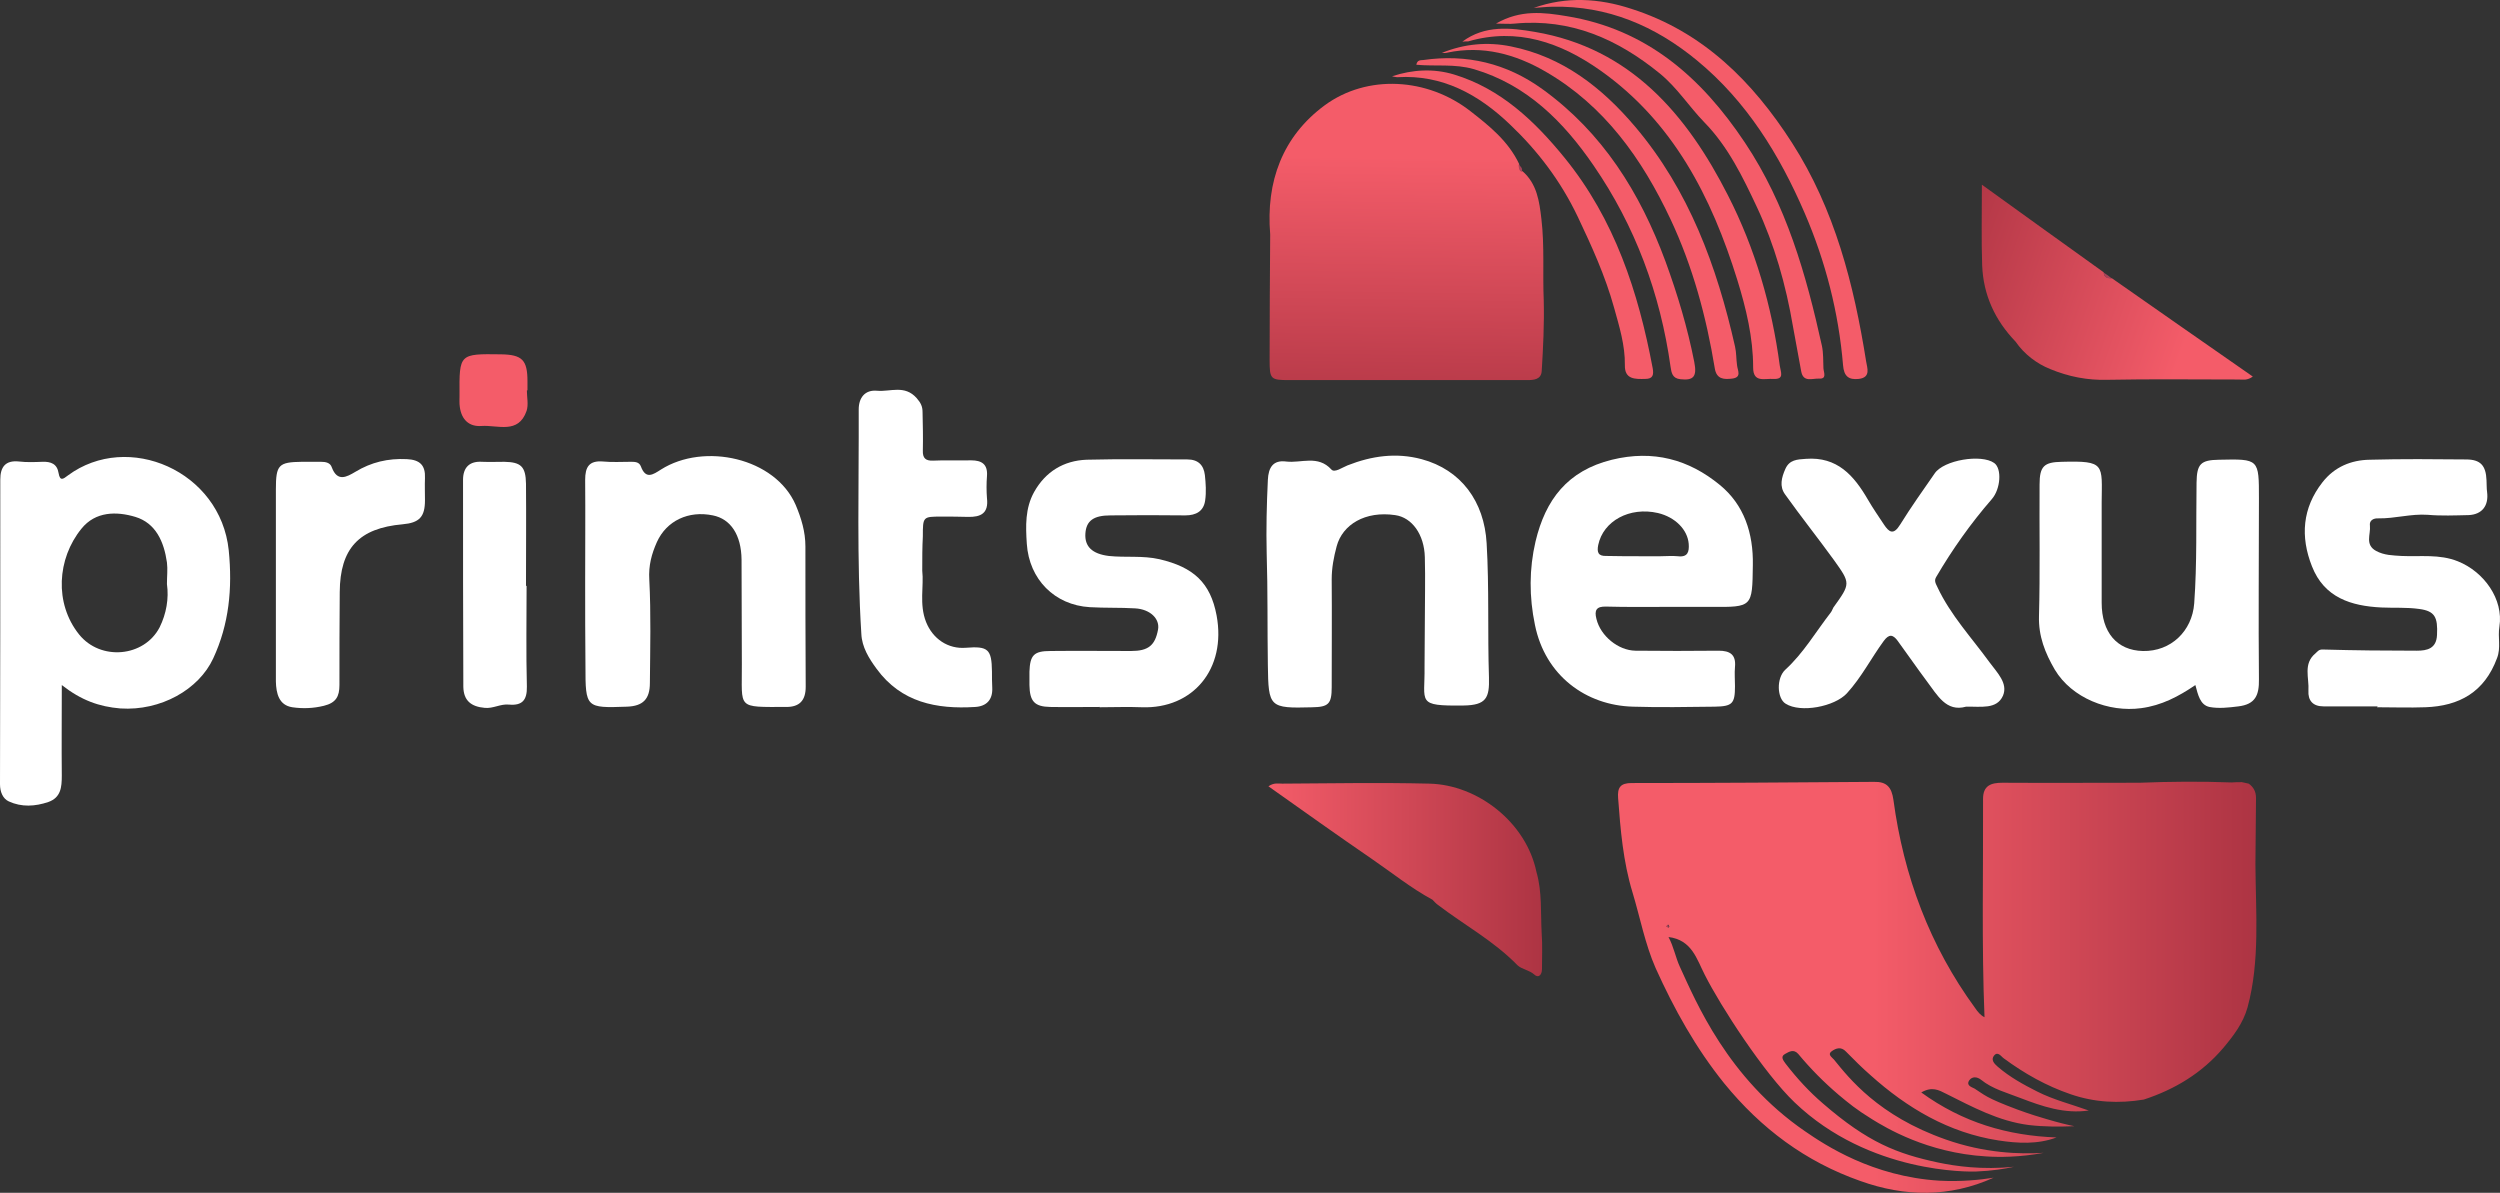
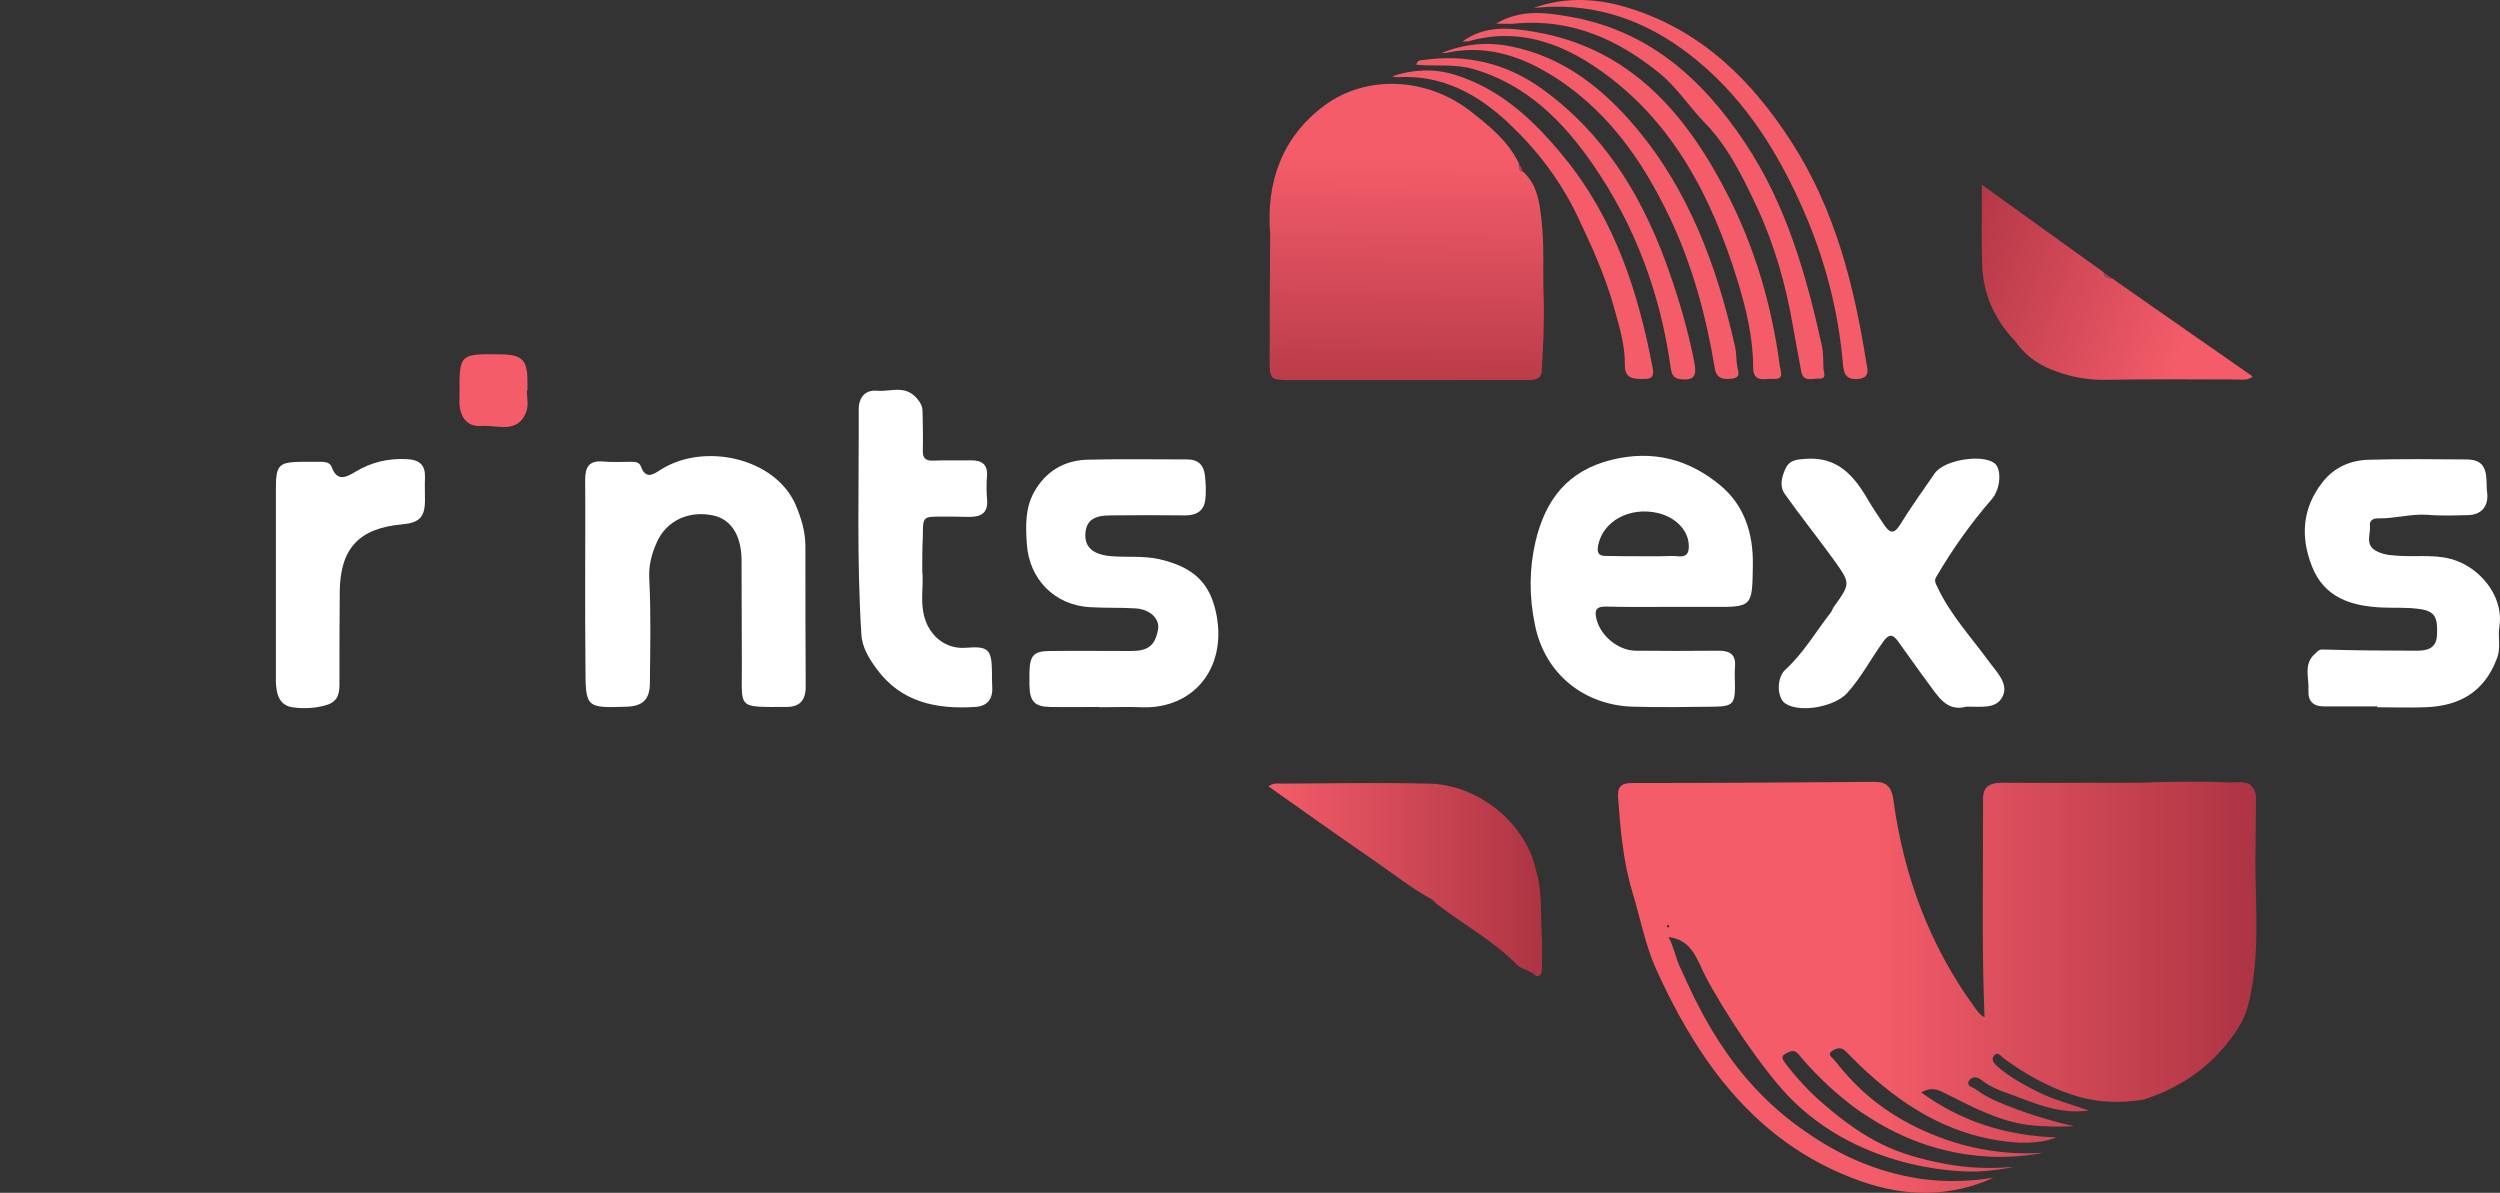
<svg xmlns="http://www.w3.org/2000/svg" width="153" height="73" viewBox="0 0 153 73" fill="none">
  <rect x="0" y="0" width="153" height="73" fill="#333333" stroke="none" />
  <path d="M138.032 52.887C138.05 51.546 138.05 50.205 138.068 48.846C138.068 48.448 137.924 48.176 137.62 47.959C137.476 47.922 137.351 47.904 137.207 47.868C136.992 47.868 136.777 47.868 136.562 47.886C134.68 47.813 132.816 47.832 130.952 47.904C128.156 47.904 125.342 47.922 122.546 47.904C121.864 47.904 121.363 48.067 121.363 48.883C121.38 53.34 121.273 57.798 121.452 62.255C121.201 62.129 121.04 61.929 120.879 61.694C118.1 57.888 116.505 53.612 115.878 48.955C115.77 48.176 115.466 47.832 114.695 47.85C109.748 47.886 104.801 47.922 99.854 47.922C99.173 47.922 98.976 48.194 99.029 48.846C99.173 50.785 99.334 52.724 99.908 54.609C100.374 56.149 100.678 57.78 101.324 59.247C102.453 61.748 103.779 64.14 105.518 66.296C107.776 69.069 110.501 71.098 113.852 72.276C116.577 73.254 119.319 73.291 122.008 72.076C121.201 72.203 120.054 72.33 118.692 72.258C114.587 72.004 111.702 70.083 110.465 69.232C105.733 65.988 103.797 61.313 102.811 59.175C102.542 58.595 102.435 57.943 102.112 57.345C103.546 57.526 103.833 58.686 104.335 59.664C105.303 61.585 107.955 65.68 109.837 67.474C114.408 71.841 120.538 71.714 120.95 71.696C121.9 71.66 122.689 71.533 123.263 71.406C121.291 71.605 119.696 71.37 118.638 71.152C116.093 70.609 114.318 69.92 111.558 67.528C110.734 66.822 109.981 66.006 109.282 65.1C109.138 64.901 108.941 64.665 109.246 64.502C109.479 64.375 109.766 64.176 110.053 64.502C110.805 65.408 111.63 66.242 112.526 67.003C113.135 67.51 113.584 67.891 114.587 68.507C115.412 69.014 117.939 70.554 121.542 70.772C122.366 70.826 123.603 70.826 125.073 70.554C123.585 70.645 121.452 70.573 119.086 69.739C114.946 68.289 113.153 65.97 112.239 64.847C112.114 64.702 111.827 64.538 112.096 64.339C112.347 64.158 112.669 64.031 112.974 64.357C113.458 64.847 113.942 65.336 114.462 65.789C116.72 67.818 119.265 69.322 122.295 69.793C123.478 69.975 124.696 70.047 125.861 69.612C122.868 69.503 120.126 68.706 117.581 66.858C118.244 66.477 118.656 66.713 119.086 66.93C120.717 67.746 122.313 68.615 124.159 68.851C125.073 68.96 126.005 68.96 126.955 68.924C126.507 68.833 125.915 68.688 125.252 68.489C124.876 68.38 124.266 68.199 123.478 67.909C121.488 67.166 121.452 67.003 120.843 66.622C120.681 66.532 120.305 66.441 120.52 66.115C120.699 65.861 121.004 65.897 121.237 66.079C121.954 66.659 122.832 66.876 123.657 67.202C124.983 67.71 126.345 68.181 127.833 67.963C126.776 67.583 125.682 67.311 124.678 66.803C123.818 66.369 122.994 65.916 122.259 65.281C122.026 65.082 121.829 64.847 122.044 64.593C122.277 64.321 122.474 64.665 122.635 64.774C123.89 65.698 125.234 66.459 126.722 66.967C128.192 67.474 129.679 67.546 131.203 67.293C133.085 66.677 134.752 65.68 136.06 64.14C136.687 63.397 137.279 62.618 137.548 61.657C138.319 58.831 138.05 55.841 138.032 52.887ZM102.112 56.765C102.076 56.747 102.023 56.711 101.987 56.692C102.023 56.656 102.059 56.62 102.094 56.584C102.112 56.62 102.148 56.656 102.166 56.711C102.166 56.729 102.112 56.783 102.112 56.765Z" fill="url(#paint0_linear_6993_31)" />
-   <path d="M3.782 41.925C3.782 43.918 3.764 45.694 3.782 47.47C3.782 48.177 3.728 48.811 2.957 49.083C2.151 49.355 1.326 49.409 0.538 49.046C0.179 48.883 0 48.467 0 47.995C0.018 41.78 0.018 35.565 0.018 29.35C0.018 28.589 0.323 28.154 1.165 28.244C1.631 28.299 2.115 28.281 2.599 28.262C3.119 28.244 3.495 28.389 3.585 28.951C3.674 29.477 3.872 29.314 4.158 29.096C7.833 26.378 13.497 28.824 13.999 33.681C14.232 36.018 14.017 38.211 13.049 40.294C12.17 42.197 9.84 43.52 7.367 43.357C6.076 43.248 4.983 42.867 3.782 41.925ZM10.217 35.746C10.217 35.257 10.27 34.84 10.217 34.423C10.037 33.155 9.536 32.013 8.281 31.633C7.134 31.289 5.843 31.289 4.983 32.358C3.495 34.188 3.316 36.924 4.839 38.827C6.148 40.458 8.819 40.222 9.769 38.392C10.181 37.558 10.342 36.634 10.217 35.746Z" fill="white" />
  <path d="M102.13 37.141C100.858 37.141 99.567 37.159 98.295 37.123C97.703 37.105 97.56 37.34 97.703 37.884C97.954 38.917 99.029 39.805 100.087 39.823C101.79 39.841 103.493 39.841 105.177 39.823C105.876 39.823 106.253 40.058 106.181 40.819C106.145 41.2 106.181 41.599 106.181 41.997C106.181 43.066 106.02 43.229 104.944 43.248C103.277 43.266 101.611 43.302 99.944 43.248C97.058 43.175 94.566 41.345 93.939 38.246C93.581 36.525 93.581 34.822 93.975 33.136C94.584 30.581 95.929 28.806 98.653 28.135C101.18 27.519 103.349 28.117 105.249 29.675C106.737 30.89 107.31 32.629 107.274 34.586C107.239 37.159 107.257 37.159 104.729 37.141C103.869 37.141 103.009 37.141 102.13 37.141ZM100.535 34.042C100.894 34.042 101.252 34.042 101.611 34.042C101.969 34.042 102.327 34.006 102.686 34.042C103.295 34.115 103.385 33.771 103.349 33.281C103.277 32.412 102.525 31.651 101.467 31.397C99.728 30.998 98.115 31.886 97.811 33.354C97.721 33.807 97.811 34.042 98.312 34.024C99.065 34.042 99.8 34.042 100.535 34.042Z" fill="white" />
-   <path d="M87.2 38.085C87.2 36.763 87.236 35.44 87.2 34.099C87.164 32.703 86.411 31.671 85.389 31.526C83.543 31.254 82.163 32.106 81.805 33.428C81.626 34.099 81.5 34.751 81.5 35.458C81.518 37.65 81.5 39.861 81.5 42.054C81.5 43.086 81.303 43.268 80.299 43.286C77.682 43.358 77.628 43.286 77.593 40.713C77.557 38.429 77.593 36.146 77.521 33.863C77.485 32.377 77.521 30.873 77.593 29.369C77.628 28.608 77.915 28.137 78.722 28.246C79.636 28.355 80.658 27.829 81.482 28.735C81.679 28.953 82.145 28.608 82.468 28.482C83.938 27.902 85.443 27.684 87.003 28.101C89.422 28.753 90.838 30.692 90.982 33.247C91.143 35.983 91.035 38.719 91.125 41.456C91.161 42.706 90.964 43.159 89.566 43.177C86.644 43.213 87.218 42.996 87.182 40.803C87.182 39.897 87.2 38.991 87.2 38.085Z" fill="white" />
  <path d="M35.812 35.601C35.812 33.517 35.83 31.433 35.812 29.368C35.812 28.589 36.045 28.172 36.905 28.244C37.461 28.299 38.035 28.262 38.608 28.262C38.841 28.262 39.11 28.262 39.218 28.534C39.522 29.368 39.97 29.042 40.454 28.734C43.089 27.067 47.445 28.009 48.699 30.908C49.04 31.723 49.291 32.539 49.291 33.445C49.291 36.308 49.291 39.171 49.309 42.034C49.309 42.886 48.914 43.266 48.126 43.266C45.043 43.266 45.419 43.411 45.401 40.657C45.383 38.519 45.401 36.38 45.383 34.242C45.365 32.738 44.72 31.76 43.627 31.542C42.139 31.234 40.795 31.868 40.203 33.173C39.881 33.898 39.684 34.605 39.737 35.474C39.845 37.576 39.791 39.696 39.773 41.798C39.773 42.795 39.343 43.212 38.375 43.248C35.848 43.339 35.83 43.32 35.83 40.765C35.812 39.044 35.812 37.323 35.812 35.601Z" fill="white" />
-   <path d="M134.357 41.926C133.318 42.632 132.278 43.176 131.042 43.339C129.052 43.611 126.794 42.723 125.754 40.983C125.162 39.969 124.75 38.936 124.786 37.704C124.858 35.022 124.804 32.34 124.822 29.658C124.822 28.535 125.091 28.281 126.184 28.263C128.855 28.191 128.64 28.408 128.622 30.746C128.622 32.793 128.622 34.841 128.622 36.888C128.622 38.7 129.554 39.806 131.149 39.842C132.852 39.878 134.16 38.628 134.286 36.925C134.465 34.46 134.393 31.996 134.429 29.532C134.447 28.39 134.68 28.154 135.809 28.136C138.265 28.082 138.247 28.082 138.247 30.528C138.247 34.206 138.211 37.885 138.247 41.563C138.265 42.542 138.032 43.103 136.992 43.23C136.401 43.303 135.791 43.375 135.218 43.267C134.644 43.14 134.519 42.524 134.357 41.926Z" fill="white" />
  <path d="M94.352 22.718C94.316 23.226 93.868 23.262 93.473 23.262C92.434 23.262 91.394 23.262 90.337 23.262C86.519 23.262 82.701 23.262 78.901 23.262C77.754 23.262 77.7 23.207 77.7 22.03C77.7 19.475 77.718 16.902 77.736 14.347C77.467 11.121 78.489 8.349 81.07 6.446C83.687 4.525 87.379 4.761 89.996 6.809C91.161 7.715 92.308 8.639 92.971 10.034C92.989 10.197 92.971 10.396 93.168 10.487V10.469C94.065 11.248 94.208 12.317 94.334 13.404C94.531 15.071 94.405 16.738 94.477 18.387C94.513 19.837 94.441 21.287 94.352 22.718Z" fill="url(#paint1_linear_6993_31)" />
  <path d="M120.323 43.248C119.104 43.592 118.567 42.541 117.921 41.69C117.312 40.874 116.738 40.041 116.129 39.207C115.842 38.827 115.609 38.79 115.287 39.225C114.516 40.276 113.924 41.454 113.028 42.432C112.275 43.248 110.196 43.647 109.282 43.067C108.744 42.74 108.708 41.49 109.264 40.983C110.375 39.968 111.128 38.663 112.042 37.486C112.114 37.395 112.15 37.268 112.204 37.178C113.261 35.71 113.261 35.71 112.239 34.278C111.254 32.919 110.214 31.615 109.246 30.256C108.888 29.766 109.031 29.223 109.264 28.697C109.515 28.136 109.981 28.117 110.519 28.081C112.437 27.936 113.458 29.096 114.319 30.582C114.623 31.107 114.964 31.596 115.287 32.086C115.609 32.575 115.878 32.774 116.29 32.104C116.953 31.035 117.688 30.002 118.405 28.969C118.961 28.154 121.255 27.773 122.044 28.335C122.528 28.679 122.438 29.93 121.9 30.546C120.61 32.031 119.481 33.626 118.495 35.311C118.369 35.529 118.441 35.674 118.567 35.927C119.373 37.649 120.664 39.026 121.757 40.53C122.223 41.164 122.904 41.816 122.582 42.577C122.205 43.429 121.237 43.23 120.323 43.248Z" fill="white" />
  <path d="M145.506 43.23C144.395 43.23 143.302 43.23 142.191 43.23C141.545 43.23 141.241 42.868 141.276 42.27C141.33 41.49 140.936 40.621 141.707 39.986C141.85 39.86 141.904 39.733 142.191 39.751C144.09 39.805 146.008 39.823 147.908 39.823C148.536 39.823 149.109 39.697 149.145 38.863C149.199 37.776 149.02 37.395 148.052 37.268C147.281 37.16 146.51 37.214 145.739 37.178C143.893 37.087 142.244 36.58 141.492 34.659C140.775 32.847 140.9 31.09 142.137 29.513C142.872 28.571 143.893 28.154 145.023 28.136C146.994 28.081 148.966 28.1 150.919 28.118C151.816 28.118 152.138 28.498 152.174 29.386C152.192 29.622 152.174 29.875 152.21 30.111C152.318 30.945 151.905 31.488 151.081 31.524C150.238 31.543 149.414 31.579 148.571 31.506C147.55 31.434 146.564 31.742 145.56 31.724C145.256 31.706 144.987 31.851 145.04 32.177C145.094 32.702 144.718 33.336 145.417 33.717C145.919 33.989 146.439 33.989 146.976 34.025C148.123 34.079 149.288 33.898 150.418 34.351C152.013 34.985 153.232 36.67 152.963 38.356C152.855 39.008 153.07 39.624 152.819 40.276C152.049 42.36 150.507 43.212 148.428 43.284C147.442 43.321 146.456 43.284 145.471 43.284C145.506 43.266 145.506 43.248 145.506 43.23Z" fill="white" />
  <path d="M67.322 43.266C66.3 43.266 65.297 43.284 64.275 43.266C63.307 43.248 63.02 42.922 63.002 41.925C63.002 41.653 63.002 41.381 63.002 41.109C63.038 40.095 63.271 39.841 64.293 39.841C65.942 39.823 67.573 39.841 69.222 39.841C70.279 39.841 70.692 39.497 70.871 38.536C70.996 37.884 70.405 37.286 69.473 37.232C68.559 37.177 67.627 37.214 66.695 37.159C64.544 37.032 62.984 35.456 62.841 33.282C62.769 32.194 62.734 31.107 63.289 30.11C63.988 28.86 65.1 28.19 66.498 28.135C68.559 28.081 70.62 28.117 72.663 28.117C73.327 28.117 73.667 28.462 73.739 29.078C73.793 29.585 73.829 30.11 73.757 30.618C73.667 31.288 73.201 31.542 72.538 31.542C71.014 31.524 69.491 31.524 67.967 31.542C66.928 31.542 66.48 31.868 66.426 32.647C66.372 33.445 66.838 33.898 67.86 34.025C68.882 34.133 69.921 33.988 70.961 34.224C73.04 34.713 74.079 35.655 74.456 37.667C75.065 40.946 73.004 43.393 69.885 43.284C69.025 43.248 68.165 43.284 67.286 43.284C67.322 43.248 67.322 43.266 67.322 43.266Z" fill="white" />
  <path d="M56.442 34.931C56.55 35.856 56.245 36.979 56.675 38.066C57.087 39.099 58.02 39.733 59.113 39.643C60.475 39.534 60.69 39.733 60.708 41.092C60.708 41.419 60.708 41.763 60.726 42.089C60.762 42.832 60.368 43.23 59.669 43.267C57.321 43.412 55.152 42.995 53.646 40.929C53.18 40.295 52.75 39.606 52.714 38.791C52.427 34.225 52.571 29.64 52.553 25.056C52.553 24.349 52.929 23.842 53.682 23.914C54.489 23.987 55.367 23.534 56.102 24.367C56.353 24.657 56.46 24.875 56.46 25.219C56.478 25.998 56.496 26.796 56.478 27.575C56.46 28.046 56.657 28.209 57.105 28.191C57.876 28.154 58.647 28.191 59.435 28.173C60.081 28.173 60.457 28.408 60.403 29.133C60.368 29.586 60.368 30.039 60.403 30.492C60.511 31.416 60.027 31.652 59.238 31.634C58.701 31.616 58.163 31.616 57.625 31.616C56.478 31.616 56.478 31.616 56.478 32.83C56.442 33.5 56.442 34.134 56.442 34.931Z" fill="white" />
  <path d="M16.884 35.637C16.884 33.735 16.884 31.832 16.884 29.948C16.884 28.444 17.046 28.281 18.48 28.262C18.874 28.262 19.25 28.262 19.645 28.262C19.931 28.262 20.218 28.317 20.308 28.607C20.648 29.513 21.222 29.187 21.742 28.879C22.727 28.281 23.749 28.045 24.896 28.099C25.703 28.136 26.043 28.48 26.008 29.259C25.99 29.712 26.008 30.165 26.008 30.618C26.008 31.633 25.667 31.995 24.645 32.086C21.975 32.321 20.81 33.554 20.792 36.235C20.774 38.138 20.774 40.041 20.774 41.925C20.774 42.632 20.559 43.012 19.824 43.194C19.161 43.357 18.515 43.375 17.888 43.284C17.064 43.157 16.902 42.432 16.884 41.708C16.884 40.675 16.884 39.66 16.884 38.627C16.884 37.612 16.884 36.616 16.884 35.637Z" fill="white" />
  <path d="M94.369 59.302C94.369 59.664 94.154 59.882 93.903 59.646C93.581 59.356 93.115 59.32 92.864 59.066C91.412 57.58 89.602 56.602 87.988 55.37C87.863 55.279 87.773 55.17 87.666 55.062C86.357 54.355 85.192 53.413 83.974 52.579C81.859 51.13 79.779 49.644 77.628 48.122C77.969 47.886 78.238 47.959 78.471 47.959C81.482 47.94 84.475 47.886 87.487 47.959C90.444 48.031 93.401 50.332 94.029 53.358C94.387 54.59 94.28 55.859 94.351 57.127C94.405 57.852 94.369 58.577 94.369 59.302Z" fill="url(#paint2_linear_6993_31)" />
-   <path d="M32.227 35.855C32.227 37.903 32.191 39.95 32.245 42.016C32.263 42.849 31.958 43.194 31.152 43.121C30.632 43.067 30.184 43.375 29.664 43.321C28.84 43.248 28.373 42.886 28.356 42.034C28.338 37.812 28.338 33.59 28.338 29.368C28.338 28.607 28.732 28.208 29.521 28.263C29.969 28.281 30.417 28.263 30.865 28.263C31.887 28.281 32.173 28.553 32.191 29.604C32.209 31.688 32.191 33.771 32.191 35.855C32.209 35.855 32.227 35.855 32.227 35.855Z" fill="white" />
  <path d="M137.871 23.045C137.53 23.298 137.261 23.226 137.01 23.226C134.322 23.226 131.651 23.19 128.962 23.244C127.744 23.28 126.579 23.045 125.485 22.592C124.661 22.265 123.89 21.686 123.352 20.907C122.098 19.602 121.381 18.062 121.309 16.25C121.255 14.691 121.291 13.133 121.291 11.303C123.854 13.151 126.292 14.909 128.747 16.666C128.765 16.992 128.998 17.029 129.249 17.029C132.099 19.022 134.949 21.015 137.871 23.045Z" fill="url(#paint3_linear_6993_31)" />
  <path d="M93.867 0.484C95.839 -0.222 97.847 -0.114 99.836 0.539C104.21 1.934 107.257 4.978 109.676 8.747C112.293 12.824 113.458 17.409 114.211 22.138C114.265 22.5 114.516 23.098 113.763 23.189C113.136 23.261 112.849 23.026 112.795 22.355C112.526 19.112 111.72 15.995 110.447 13.042C108.906 9.472 106.898 6.21 103.869 3.71C101.306 1.59 98.384 0.339 95.014 0.412C94.638 0.412 94.262 0.466 93.867 0.484Z" fill="#F45C69" />
  <path d="M91.555 1.444C93.061 0.575 94.477 0.756 95.893 0.991C100.768 1.789 104.12 4.724 106.79 8.729C109.318 12.516 110.537 16.792 111.504 21.177C111.594 21.612 111.576 22.083 111.594 22.536C111.612 22.808 111.827 23.207 111.307 23.171C110.913 23.152 110.357 23.424 110.232 22.718C110.071 21.811 109.891 20.887 109.73 19.981C109.3 17.445 108.601 14.98 107.525 12.679C106.665 10.849 105.769 8.982 104.299 7.478C103.367 6.518 102.65 5.376 101.593 4.507C98.994 2.387 96.126 1.118 92.702 1.444C92.398 1.481 92.057 1.444 91.555 1.444Z" fill="#F45C69" />
  <path d="M89.494 2.551C90.874 1.518 92.452 1.699 93.939 1.953C99.782 2.949 103.224 6.99 105.751 11.955C107.418 15.217 108.44 18.732 108.924 22.392C108.977 22.773 109.228 23.226 108.529 23.19C108.01 23.153 107.293 23.443 107.293 22.501C107.293 20.653 106.862 18.877 106.325 17.137C104.747 12.046 102.381 7.443 97.936 4.308C95.517 2.605 92.864 1.663 89.853 2.533C89.727 2.533 89.62 2.533 89.494 2.551Z" fill="#F45C69" />
  <path d="M88.239 3.239C89.619 2.677 91.035 2.55 92.469 2.84C95.624 3.474 98.026 5.341 100.069 7.751C103.367 11.646 105.07 16.285 106.181 21.196C106.271 21.576 106.253 21.975 106.307 22.355C106.342 22.682 106.611 23.098 106.002 23.171C105.518 23.225 105.052 23.225 104.944 22.537C104.425 19.384 103.6 16.321 102.238 13.422C100.499 9.726 98.187 6.464 94.584 4.38C92.738 3.311 90.749 2.767 88.58 3.22C88.454 3.257 88.347 3.239 88.239 3.239Z" fill="#F45C69" />
  <path d="M85.192 4.67C86.447 4.253 87.738 4.18 88.992 4.561C91.842 5.431 93.903 7.388 95.75 9.653C98.815 13.422 100.266 17.861 101.145 22.536C101.216 22.935 101.163 23.189 100.697 23.189C100.069 23.207 99.424 23.225 99.442 22.355C99.46 21.123 99.101 19.981 98.779 18.822C98.241 16.883 97.416 15.071 96.556 13.259C95.517 11.084 94.118 9.236 92.398 7.605C90.48 5.775 88.275 4.561 85.533 4.724C85.407 4.724 85.3 4.688 85.192 4.67Z" fill="#F45C69" />
  <path d="M86.68 3.963C86.734 3.655 86.949 3.691 87.11 3.673C89.763 3.293 92.201 3.873 94.387 5.449C98.079 8.113 100.374 11.791 101.933 16.013C102.668 18.025 103.277 20.054 103.69 22.156C103.869 23.062 103.636 23.298 102.829 23.207C102.345 23.153 102.292 22.808 102.238 22.446C101.611 17.97 100.069 13.821 97.524 10.124C95.696 7.46 93.455 5.195 90.211 4.235C89.028 3.891 87.845 4.072 86.68 3.963Z" fill="#F45C69" />
  <path d="M32.245 23.896C32.245 24.312 32.353 24.765 32.227 25.146C31.725 26.596 30.453 25.998 29.467 26.07C28.714 26.125 28.248 25.69 28.141 24.91C28.105 24.675 28.123 24.439 28.123 24.186C28.105 21.649 28.105 21.649 30.65 21.685C31.958 21.703 32.281 22.029 32.281 23.334C32.281 23.515 32.281 23.696 32.281 23.878C32.281 23.896 32.263 23.896 32.245 23.896Z" fill="#F45C69" />
  <path d="M129.249 17.046C128.998 17.046 128.765 17.01 128.748 16.684C128.927 16.792 129.088 16.919 129.249 17.046Z" fill="#AA4259" />
  <path d="M93.133 10.523C92.936 10.433 92.954 10.252 92.936 10.07C93.079 10.197 93.204 10.306 93.133 10.523Z" fill="#AA4259" />
-   <path d="M101.969 56.695C102.005 56.658 102.041 56.622 102.059 56.586C102.094 56.622 102.112 56.658 102.13 56.713C102.13 56.731 102.094 56.767 102.077 56.767C102.059 56.749 102.023 56.731 101.969 56.695Z" fill="#AA4259" />
  <defs>
    <linearGradient id="paint0_linear_6993_31" x1="99.015" y1="60.419" x2="138.087" y2="60.419" gradientUnits="userSpaceOnUse">
      <stop offset="0.4" stop-color="#F45C69" />
      <stop offset="1" stop-color="#AD3443" />
    </linearGradient>
    <linearGradient id="paint1_linear_6993_31" x1="86.166" y1="9.623" x2="85.931" y2="26.608" gradientUnits="userSpaceOnUse">
      <stop stop-color="#F45C69" />
      <stop offset="1" stop-color="#AD3443" />
    </linearGradient>
    <linearGradient id="paint2_linear_6993_31" x1="77.617" y1="53.837" x2="94.384" y2="53.837" gradientUnits="userSpaceOnUse">
      <stop stop-color="#F45C69" />
      <stop offset="1" stop-color="#AD3443" />
    </linearGradient>
    <linearGradient id="paint3_linear_6993_31" x1="133.848" y1="20.697" x2="118.177" y2="15.213" gradientUnits="userSpaceOnUse">
      <stop stop-color="#F45C69" />
      <stop offset="0.194" stop-color="#E65462" />
      <stop offset="1" stop-color="#AD3443" />
    </linearGradient>
  </defs>
</svg>